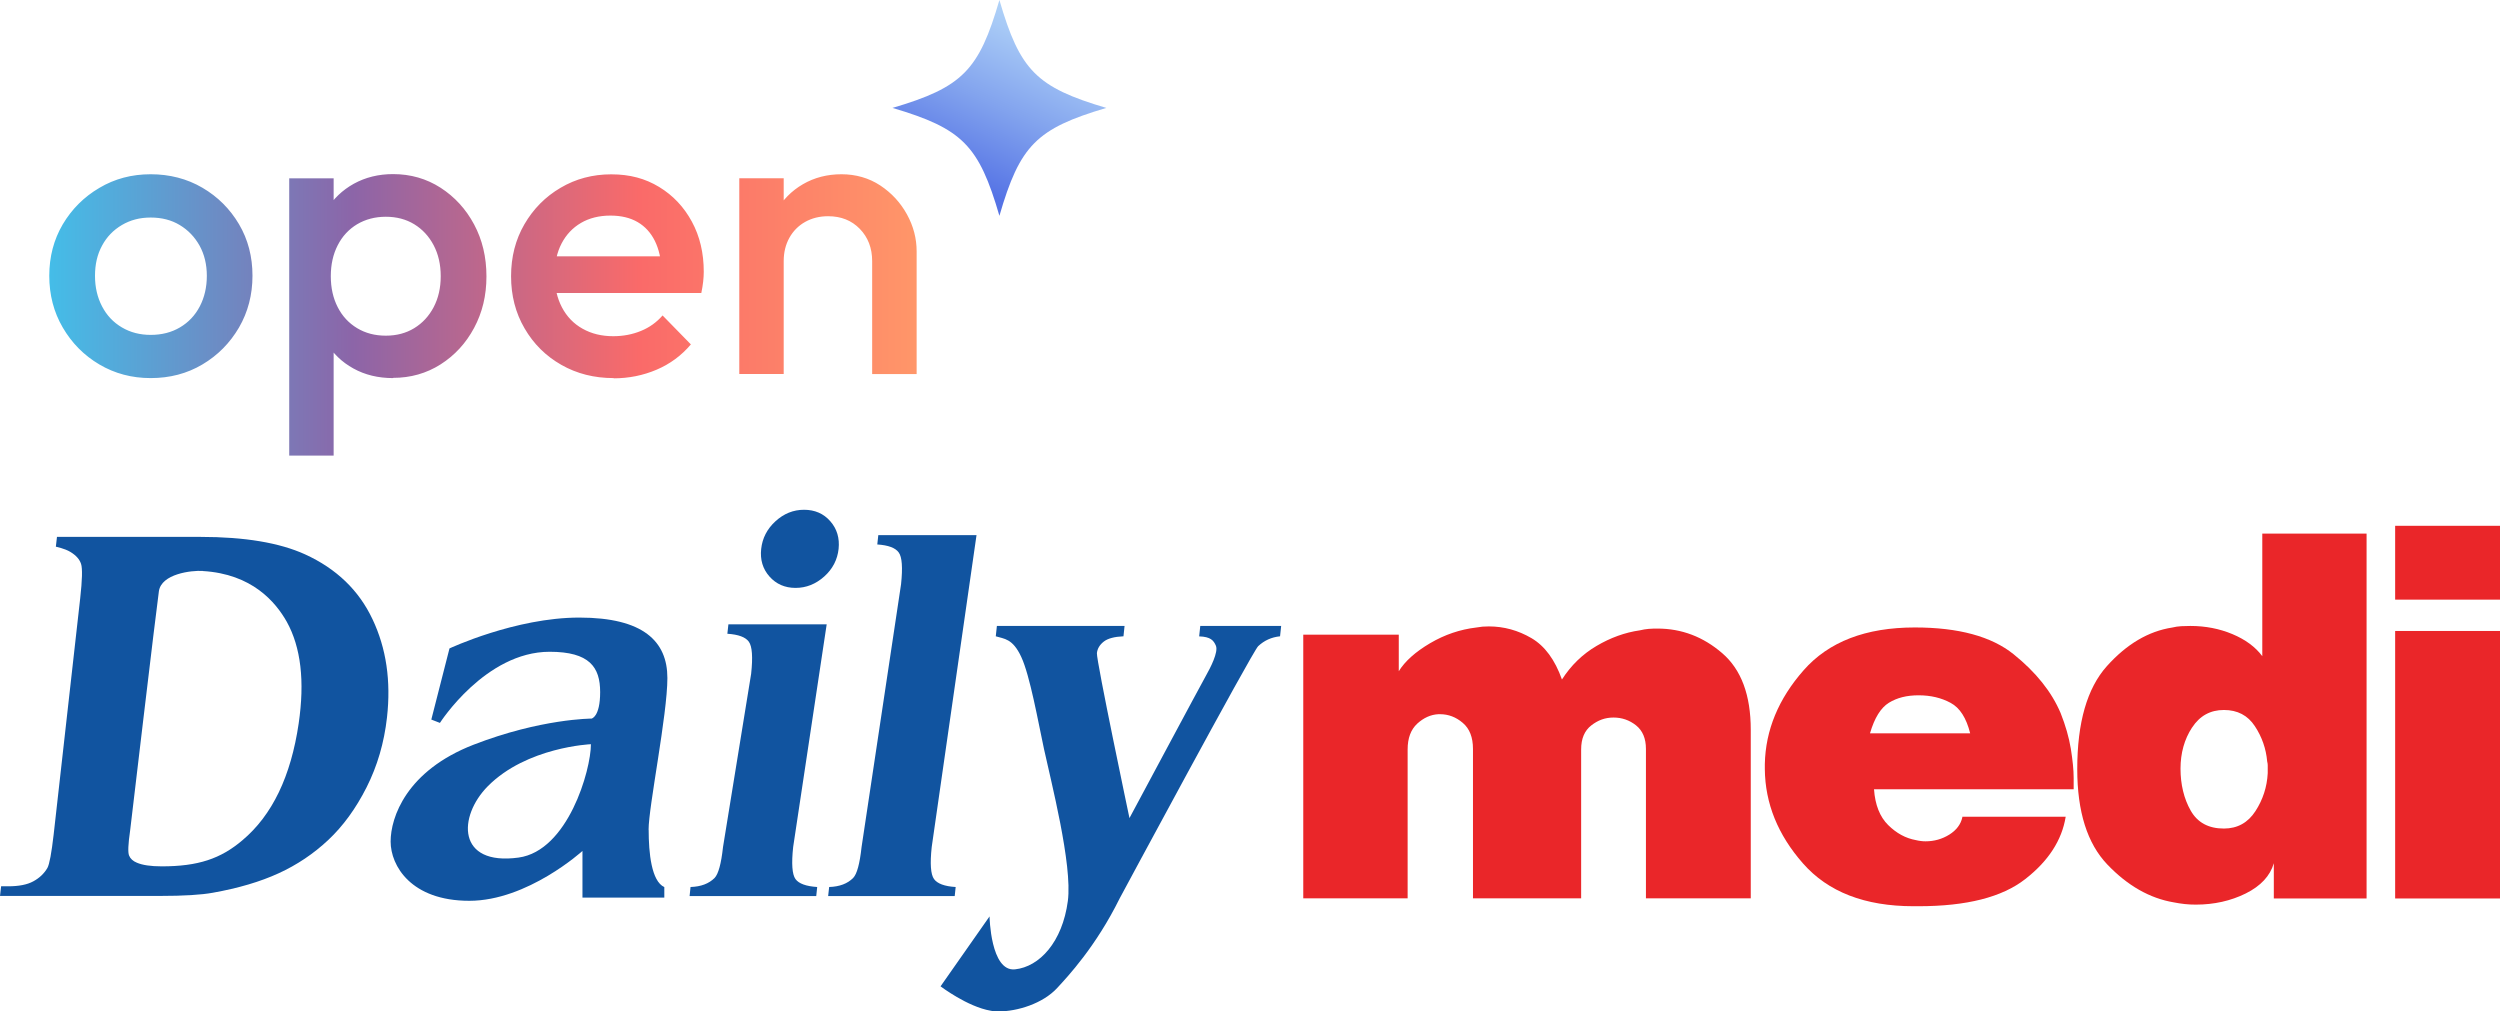
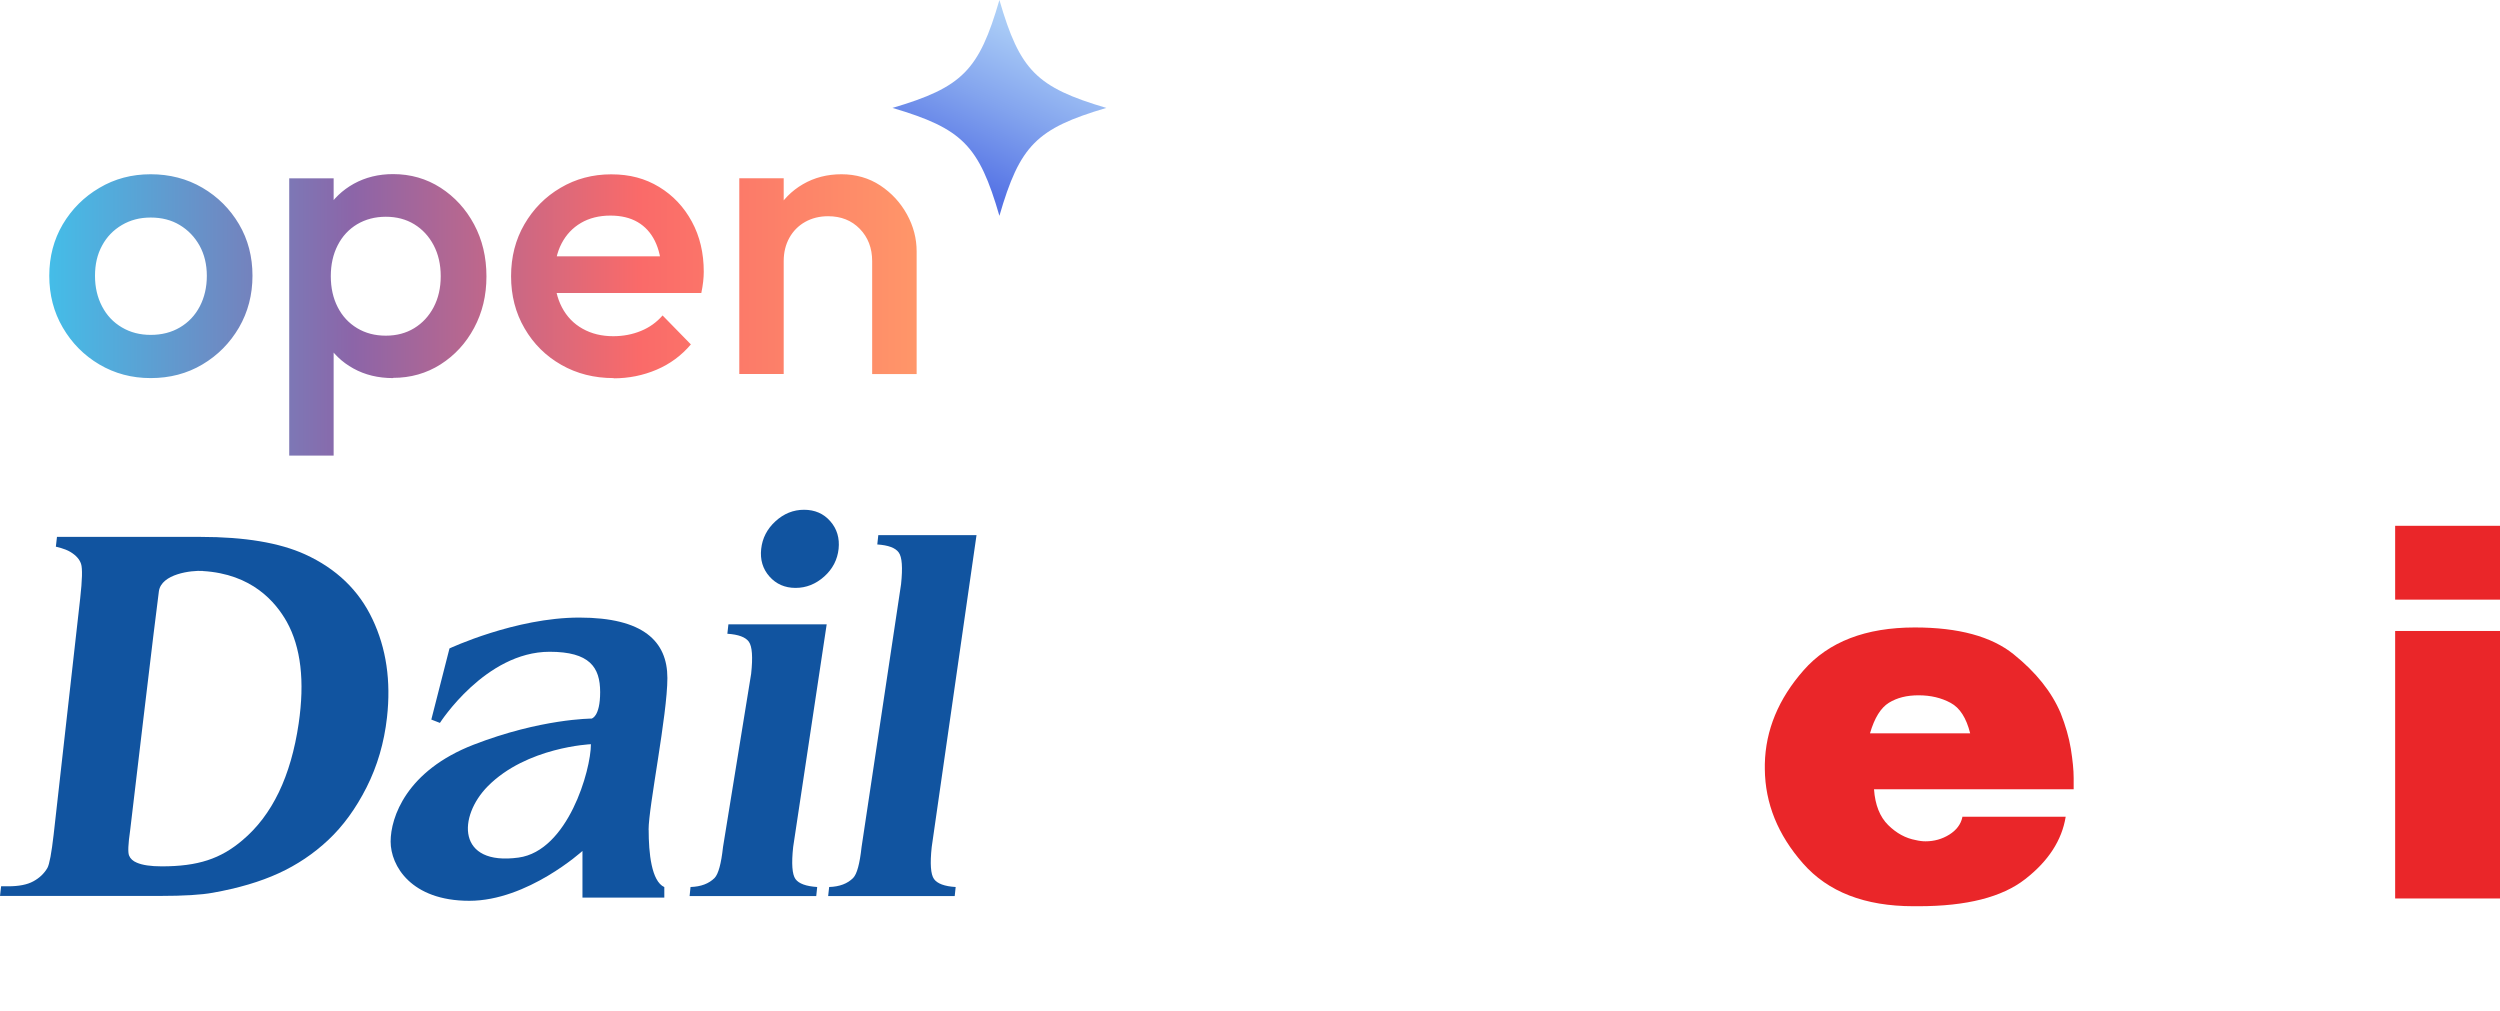
<svg xmlns="http://www.w3.org/2000/svg" width="131" height="53" viewBox="0 0 131 53" fill="none">
-   <path d="M73.296 33.267V35.172C73.624 34.645 74.17 34.157 74.936 33.705C75.702 33.254 76.509 32.983 77.354 32.882C77.47 32.861 77.577 32.849 77.685 32.836C77.788 32.828 77.9 32.824 78.016 32.824C78.803 32.824 79.548 33.029 80.248 33.438C80.947 33.847 81.481 34.574 81.846 35.606C82.322 34.863 82.926 34.278 83.659 33.847C84.388 33.417 85.145 33.141 85.932 33.029C86.085 32.991 86.238 32.966 86.391 32.953C86.545 32.941 86.698 32.937 86.851 32.937C88.118 32.937 89.248 33.367 90.246 34.228C91.244 35.088 91.74 36.425 91.74 38.243V47.071H86.247V39.241C86.247 38.694 86.073 38.285 85.729 38.009C85.385 37.737 84.992 37.599 84.549 37.599C84.106 37.599 83.738 37.737 83.386 38.009C83.03 38.285 82.852 38.702 82.852 39.271V47.071H77.184V39.241C77.184 38.636 77.006 38.18 76.65 37.879C76.294 37.574 75.896 37.424 75.457 37.424H75.371C74.969 37.445 74.6 37.612 74.261 37.921C73.926 38.234 73.76 38.681 73.76 39.271V47.071H68.291V33.258H73.296V33.267Z" fill="#EA2629" />
  <path d="M102.819 42.798H108.242C108.043 44.03 107.335 45.121 106.122 46.065C104.909 47.014 103.046 47.486 100.533 47.486H100.268C97.718 47.486 95.789 46.738 94.476 45.242C93.16 43.746 92.493 42.1 92.477 40.299V40.036C92.514 38.256 93.193 36.618 94.509 35.123C95.822 33.627 97.763 32.879 100.334 32.879C102.624 32.879 104.354 33.347 105.518 34.287C106.685 35.227 107.505 36.251 107.977 37.366C108.234 38.014 108.412 38.632 108.511 39.23C108.606 39.827 108.66 40.341 108.66 40.771V41.356H98.198C98.256 42.179 98.504 42.802 98.939 43.232C99.374 43.663 99.858 43.926 100.392 44.022C100.471 44.043 100.554 44.055 100.645 44.068C100.736 44.081 100.819 44.085 100.898 44.085C101.353 44.085 101.767 43.968 102.144 43.734C102.516 43.5 102.748 43.195 102.827 42.823V42.794L102.819 42.798ZM103.237 38.428C103.038 37.625 102.698 37.09 102.214 36.831C101.73 36.568 101.171 36.434 100.537 36.434C99.904 36.434 99.407 36.564 98.981 36.823C98.554 37.086 98.223 37.617 97.987 38.428H103.233H103.237Z" fill="#EA2629" />
-   <path d="M124.009 27.961V47.081H119.148V45.234C118.954 45.898 118.465 46.425 117.678 46.817C116.892 47.206 116.018 47.402 115.062 47.402C114.871 47.402 114.677 47.394 114.486 47.373C114.296 47.352 114.101 47.323 113.911 47.285C112.644 47.072 111.485 46.408 110.429 45.305C109.373 44.202 108.848 42.535 108.848 40.304C108.848 37.859 109.365 36.063 110.4 34.906C111.435 33.752 112.578 33.075 113.824 32.883C113.977 32.846 114.135 32.821 114.3 32.812C114.462 32.804 114.619 32.8 114.776 32.8C115.563 32.8 116.296 32.942 116.975 33.226C117.654 33.51 118.179 33.894 118.544 34.383V27.961H124.009ZM114.863 38.123C114.462 38.737 114.259 39.46 114.259 40.279C114.259 41.097 114.437 41.854 114.793 42.476C115.149 43.103 115.728 43.416 116.532 43.416C117.24 43.416 117.79 43.111 118.184 42.505C118.577 41.9 118.792 41.235 118.829 40.513V40.103C118.829 40.045 118.821 39.978 118.8 39.898C118.742 39.234 118.527 38.616 118.155 38.052C117.782 37.483 117.24 37.203 116.532 37.203C115.824 37.203 115.265 37.508 114.863 38.127" fill="#EA2629" />
  <path d="M131 31.421H125.506V27.552H131V31.421ZM131 47.08H125.506V33.063H131V47.08Z" fill="#EA2629" />
  <path d="M0 46.956L0.058 46.442H0.422C0.985 46.442 1.424 46.358 1.743 46.183C2.062 46.011 2.31 45.778 2.484 45.481C2.592 45.285 2.699 44.704 2.811 43.734L4.202 31.355C4.31 30.394 4.326 29.792 4.248 29.55C4.169 29.307 3.983 29.098 3.685 28.919C3.387 28.739 2.927 28.647 2.927 28.647L2.985 28.133H10.503C12.818 28.133 14.643 28.438 15.985 29.048C17.624 29.796 18.804 30.928 19.52 32.449C20.241 33.966 20.494 35.683 20.278 37.597C20.129 38.921 19.773 40.137 19.21 41.253C18.647 42.368 17.976 43.287 17.202 44.014C16.428 44.741 15.559 45.322 14.598 45.761C13.642 46.2 12.491 46.542 11.149 46.78C10.557 46.889 9.634 46.947 8.388 46.947H0V46.956ZM10.632 29.917C10.015 29.88 8.458 30.072 8.326 30.979C8.193 31.885 6.819 43.517 6.819 43.517C6.715 44.236 6.695 44.67 6.765 44.833C6.831 44.996 6.968 45.122 7.171 45.205C7.46 45.331 7.895 45.397 8.475 45.397C10.379 45.397 11.563 45 12.706 44.027C14.267 42.715 15.244 40.676 15.65 37.914C15.977 35.687 15.765 33.912 15.028 32.583C14.441 31.543 13.207 30.076 10.628 29.922" fill="#1154A0" />
  <path d="M43.318 32.716L41.562 44.381C41.467 45.259 41.509 45.819 41.682 46.061C41.856 46.303 42.237 46.441 42.821 46.479L42.771 46.955H36.135L36.184 46.479C36.731 46.462 37.149 46.303 37.447 46.002C37.642 45.798 37.791 45.259 37.886 44.385L39.36 35.306C39.455 34.429 39.414 33.873 39.24 33.627C39.066 33.384 38.689 33.246 38.114 33.209L38.168 32.716H43.318ZM42.13 26.712C42.697 26.712 43.16 26.913 43.508 27.314C43.86 27.715 44.001 28.199 43.943 28.763C43.881 29.327 43.633 29.812 43.19 30.209C42.746 30.606 42.245 30.806 41.687 30.806C41.128 30.806 40.672 30.606 40.32 30.209C39.968 29.812 39.824 29.327 39.886 28.763C39.948 28.199 40.196 27.715 40.635 27.314C41.074 26.913 41.571 26.712 42.134 26.712" fill="#1154A0" />
  <path d="M51.17 28.037L48.822 44.382C48.727 45.259 48.768 45.819 48.942 46.061C49.116 46.303 49.497 46.446 50.077 46.479L50.027 46.955H43.395L43.448 46.479C43.991 46.462 44.413 46.303 44.707 46.003C44.906 45.798 45.051 45.259 45.146 44.386L47.216 30.61C47.307 29.745 47.27 29.19 47.092 28.948C46.918 28.705 46.541 28.567 45.97 28.53L46.023 28.041H51.174L51.17 28.037Z" fill="#1154A0" />
-   <path d="M62.894 32.803L62.836 33.346C63.436 33.367 63.593 33.555 63.713 33.835C63.854 34.169 63.415 35.009 63.212 35.368C62.927 35.874 59.184 42.868 59.184 42.868C59.184 42.868 57.441 34.595 57.478 34.223C57.503 33.989 57.623 33.789 57.834 33.622C58.046 33.455 58.389 33.363 58.87 33.342L58.927 32.799H52.237L52.179 33.342C52.61 33.48 53.061 33.442 53.516 34.428C53.972 35.41 54.394 37.796 54.705 39.245C55.056 40.879 56.207 45.316 55.955 47.213C55.669 49.365 54.469 50.66 53.185 50.794C51.902 50.928 51.852 48.02 51.852 48.02L49.285 51.684C49.285 51.684 50.689 52.753 51.914 52.962C51.997 52.987 52.117 53 52.303 53C53.313 53 54.647 52.586 55.4 51.767C55.938 51.182 57.416 49.616 58.671 47.075C58.671 47.075 65.614 34.161 65.928 33.86C66.243 33.563 66.624 33.388 67.075 33.342L67.133 32.799H62.889L62.894 32.803Z" fill="#1154A0" />
  <path d="M33.986 43.479C33.986 42.267 34.971 37.45 34.971 35.528C34.971 33.606 33.709 32.361 30.355 32.361C27.002 32.361 23.553 33.978 23.553 33.978L22.601 37.705L23.052 37.88C23.052 37.88 25.433 34.153 28.799 34.153C30.893 34.153 31.448 34.96 31.448 36.267C31.448 37.575 30.997 37.654 30.997 37.654C30.997 37.654 28.347 37.654 24.82 39.021C21.293 40.387 20.469 42.831 20.469 44.097C20.469 45.363 21.537 47.202 24.592 47.202C27.648 47.202 30.521 44.59 30.521 44.59V47.034H34.81V46.483C34.135 46.178 33.99 44.695 33.99 43.483M27.172 44.937C23.938 45.38 23.992 42.785 25.561 41.198C27.602 39.138 30.964 38.996 30.964 38.996C30.964 40.362 29.759 44.582 27.172 44.937Z" fill="#1154A0" />
  <path d="M7.896 19.812C6.907 19.812 6.011 19.573 5.207 19.098C4.403 18.623 3.764 17.978 3.289 17.163C2.815 16.352 2.582 15.447 2.582 14.449C2.582 13.451 2.819 12.555 3.289 11.755C3.764 10.956 4.399 10.319 5.207 9.845C6.011 9.366 6.907 9.131 7.896 9.131C8.885 9.131 9.801 9.366 10.605 9.837C11.409 10.307 12.048 10.944 12.523 11.747C12.997 12.551 13.23 13.451 13.23 14.449C13.23 15.447 12.993 16.352 12.523 17.163C12.048 17.974 11.413 18.619 10.605 19.098C9.801 19.576 8.897 19.812 7.896 19.812ZM7.896 17.548C8.475 17.548 8.985 17.419 9.431 17.155C9.878 16.891 10.223 16.526 10.469 16.055C10.714 15.585 10.838 15.049 10.838 14.453C10.838 13.857 10.71 13.329 10.457 12.871C10.203 12.417 9.858 12.056 9.419 11.792C8.981 11.528 8.475 11.399 7.896 11.399C7.317 11.399 6.827 11.532 6.385 11.792C5.938 12.056 5.593 12.413 5.348 12.871C5.098 13.329 4.978 13.853 4.978 14.453C4.978 15.053 5.102 15.585 5.348 16.055C5.593 16.526 5.938 16.891 6.385 17.155C6.831 17.419 7.333 17.548 7.896 17.548ZM15.155 23.872V9.346H17.483V12.1L17.081 14.599L17.483 17.078V23.872H15.155ZM20.594 19.812C19.818 19.812 19.127 19.645 18.52 19.309C17.913 18.976 17.434 18.514 17.093 17.93C16.747 17.345 16.574 16.684 16.574 15.942V12.993C16.574 12.25 16.751 11.589 17.105 11.005C17.459 10.421 17.937 9.963 18.544 9.626C19.151 9.293 19.834 9.123 20.598 9.123C21.515 9.123 22.346 9.362 23.086 9.837C23.826 10.315 24.413 10.956 24.843 11.76C25.273 12.563 25.49 13.471 25.49 14.482C25.49 15.492 25.273 16.38 24.843 17.183C24.413 17.986 23.826 18.623 23.086 19.094C22.346 19.564 21.515 19.8 20.598 19.8L20.594 19.812ZM20.216 17.589C20.779 17.589 21.277 17.459 21.707 17.195C22.137 16.932 22.475 16.567 22.724 16.096C22.97 15.626 23.094 15.086 23.094 14.473C23.094 13.861 22.97 13.321 22.724 12.851C22.475 12.38 22.137 12.015 21.707 11.751C21.277 11.488 20.779 11.358 20.216 11.358C19.653 11.358 19.151 11.492 18.713 11.751C18.275 12.015 17.937 12.38 17.696 12.851C17.455 13.321 17.334 13.861 17.334 14.473C17.334 15.086 17.455 15.626 17.696 16.096C17.937 16.567 18.275 16.932 18.713 17.195C19.151 17.459 19.649 17.589 20.216 17.589ZM32.154 19.812C31.137 19.812 30.225 19.581 29.413 19.118C28.601 18.656 27.958 18.019 27.488 17.207C27.013 16.396 26.78 15.483 26.78 14.473C26.78 13.463 27.013 12.555 27.48 11.751C27.946 10.948 28.577 10.307 29.373 9.841C30.169 9.37 31.057 9.135 32.03 9.135C33.003 9.135 33.81 9.354 34.538 9.796C35.266 10.238 35.836 10.843 36.254 11.614C36.672 12.384 36.877 13.256 36.877 14.242C36.877 14.412 36.865 14.587 36.845 14.765C36.825 14.944 36.793 15.139 36.749 15.354H28.408V13.431H35.543L34.675 14.202C34.647 13.577 34.526 13.05 34.313 12.62C34.1 12.194 33.803 11.865 33.413 11.638C33.023 11.411 32.548 11.297 31.986 11.297C31.395 11.297 30.876 11.427 30.442 11.682C30.004 11.938 29.666 12.299 29.425 12.761C29.184 13.224 29.063 13.776 29.063 14.417C29.063 15.057 29.192 15.621 29.445 16.104C29.698 16.587 30.06 16.964 30.526 17.224C30.993 17.487 31.527 17.617 32.134 17.617C32.657 17.617 33.139 17.524 33.585 17.341C34.032 17.159 34.409 16.887 34.719 16.53L36.202 18.047C35.708 18.631 35.109 19.073 34.401 19.374C33.694 19.674 32.946 19.824 32.158 19.824L32.154 19.812ZM38.739 19.597V9.342H41.066V19.597H38.739ZM45.701 19.597V13.678C45.701 12.997 45.483 12.433 45.053 11.991C44.623 11.549 44.069 11.33 43.393 11.33C42.943 11.33 42.541 11.431 42.187 11.63C41.834 11.829 41.56 12.108 41.363 12.461C41.166 12.818 41.066 13.224 41.066 13.678L40.157 13.167C40.157 12.384 40.326 11.691 40.664 11.086C41.002 10.482 41.472 10.003 42.071 9.654C42.67 9.305 43.345 9.131 44.093 9.131C44.84 9.131 45.532 9.326 46.127 9.719C46.721 10.113 47.184 10.616 47.526 11.236C47.867 11.857 48.032 12.502 48.032 13.171V19.601H45.705L45.701 19.597Z" fill="url(#paint0_linear_1021_1208)" />
  <path d="M57.972 5.655C54.31 6.738 53.442 7.614 52.369 11.31C51.296 7.614 50.428 6.738 46.766 5.655C50.428 4.572 51.296 3.696 52.369 0C53.442 3.696 54.31 4.572 57.972 5.655Z" fill="url(#paint1_linear_1021_1208)" />
  <defs>
    <linearGradient id="paint0_linear_1021_1208" x1="2.582" y1="16.502" x2="48.028" y2="16.502" gradientUnits="userSpaceOnUse">
      <stop stop-color="#44BDE8" />
      <stop offset="0.35" stop-color="#8C65A8" />
      <stop offset="0.68" stop-color="#FA6A69" />
      <stop offset="1" stop-color="#FF9669" />
    </linearGradient>
    <linearGradient id="paint1_linear_1021_1208" x1="56.421" y1="-3.107" x2="50.455" y2="9.564" gradientUnits="userSpaceOnUse">
      <stop offset="0.26" stop-color="#B5D8F9" />
      <stop offset="0.41" stop-color="#A7C9F6" />
      <stop offset="0.68" stop-color="#83A4EE" />
      <stop offset="1" stop-color="#5573E5" />
    </linearGradient>
  </defs>
</svg>